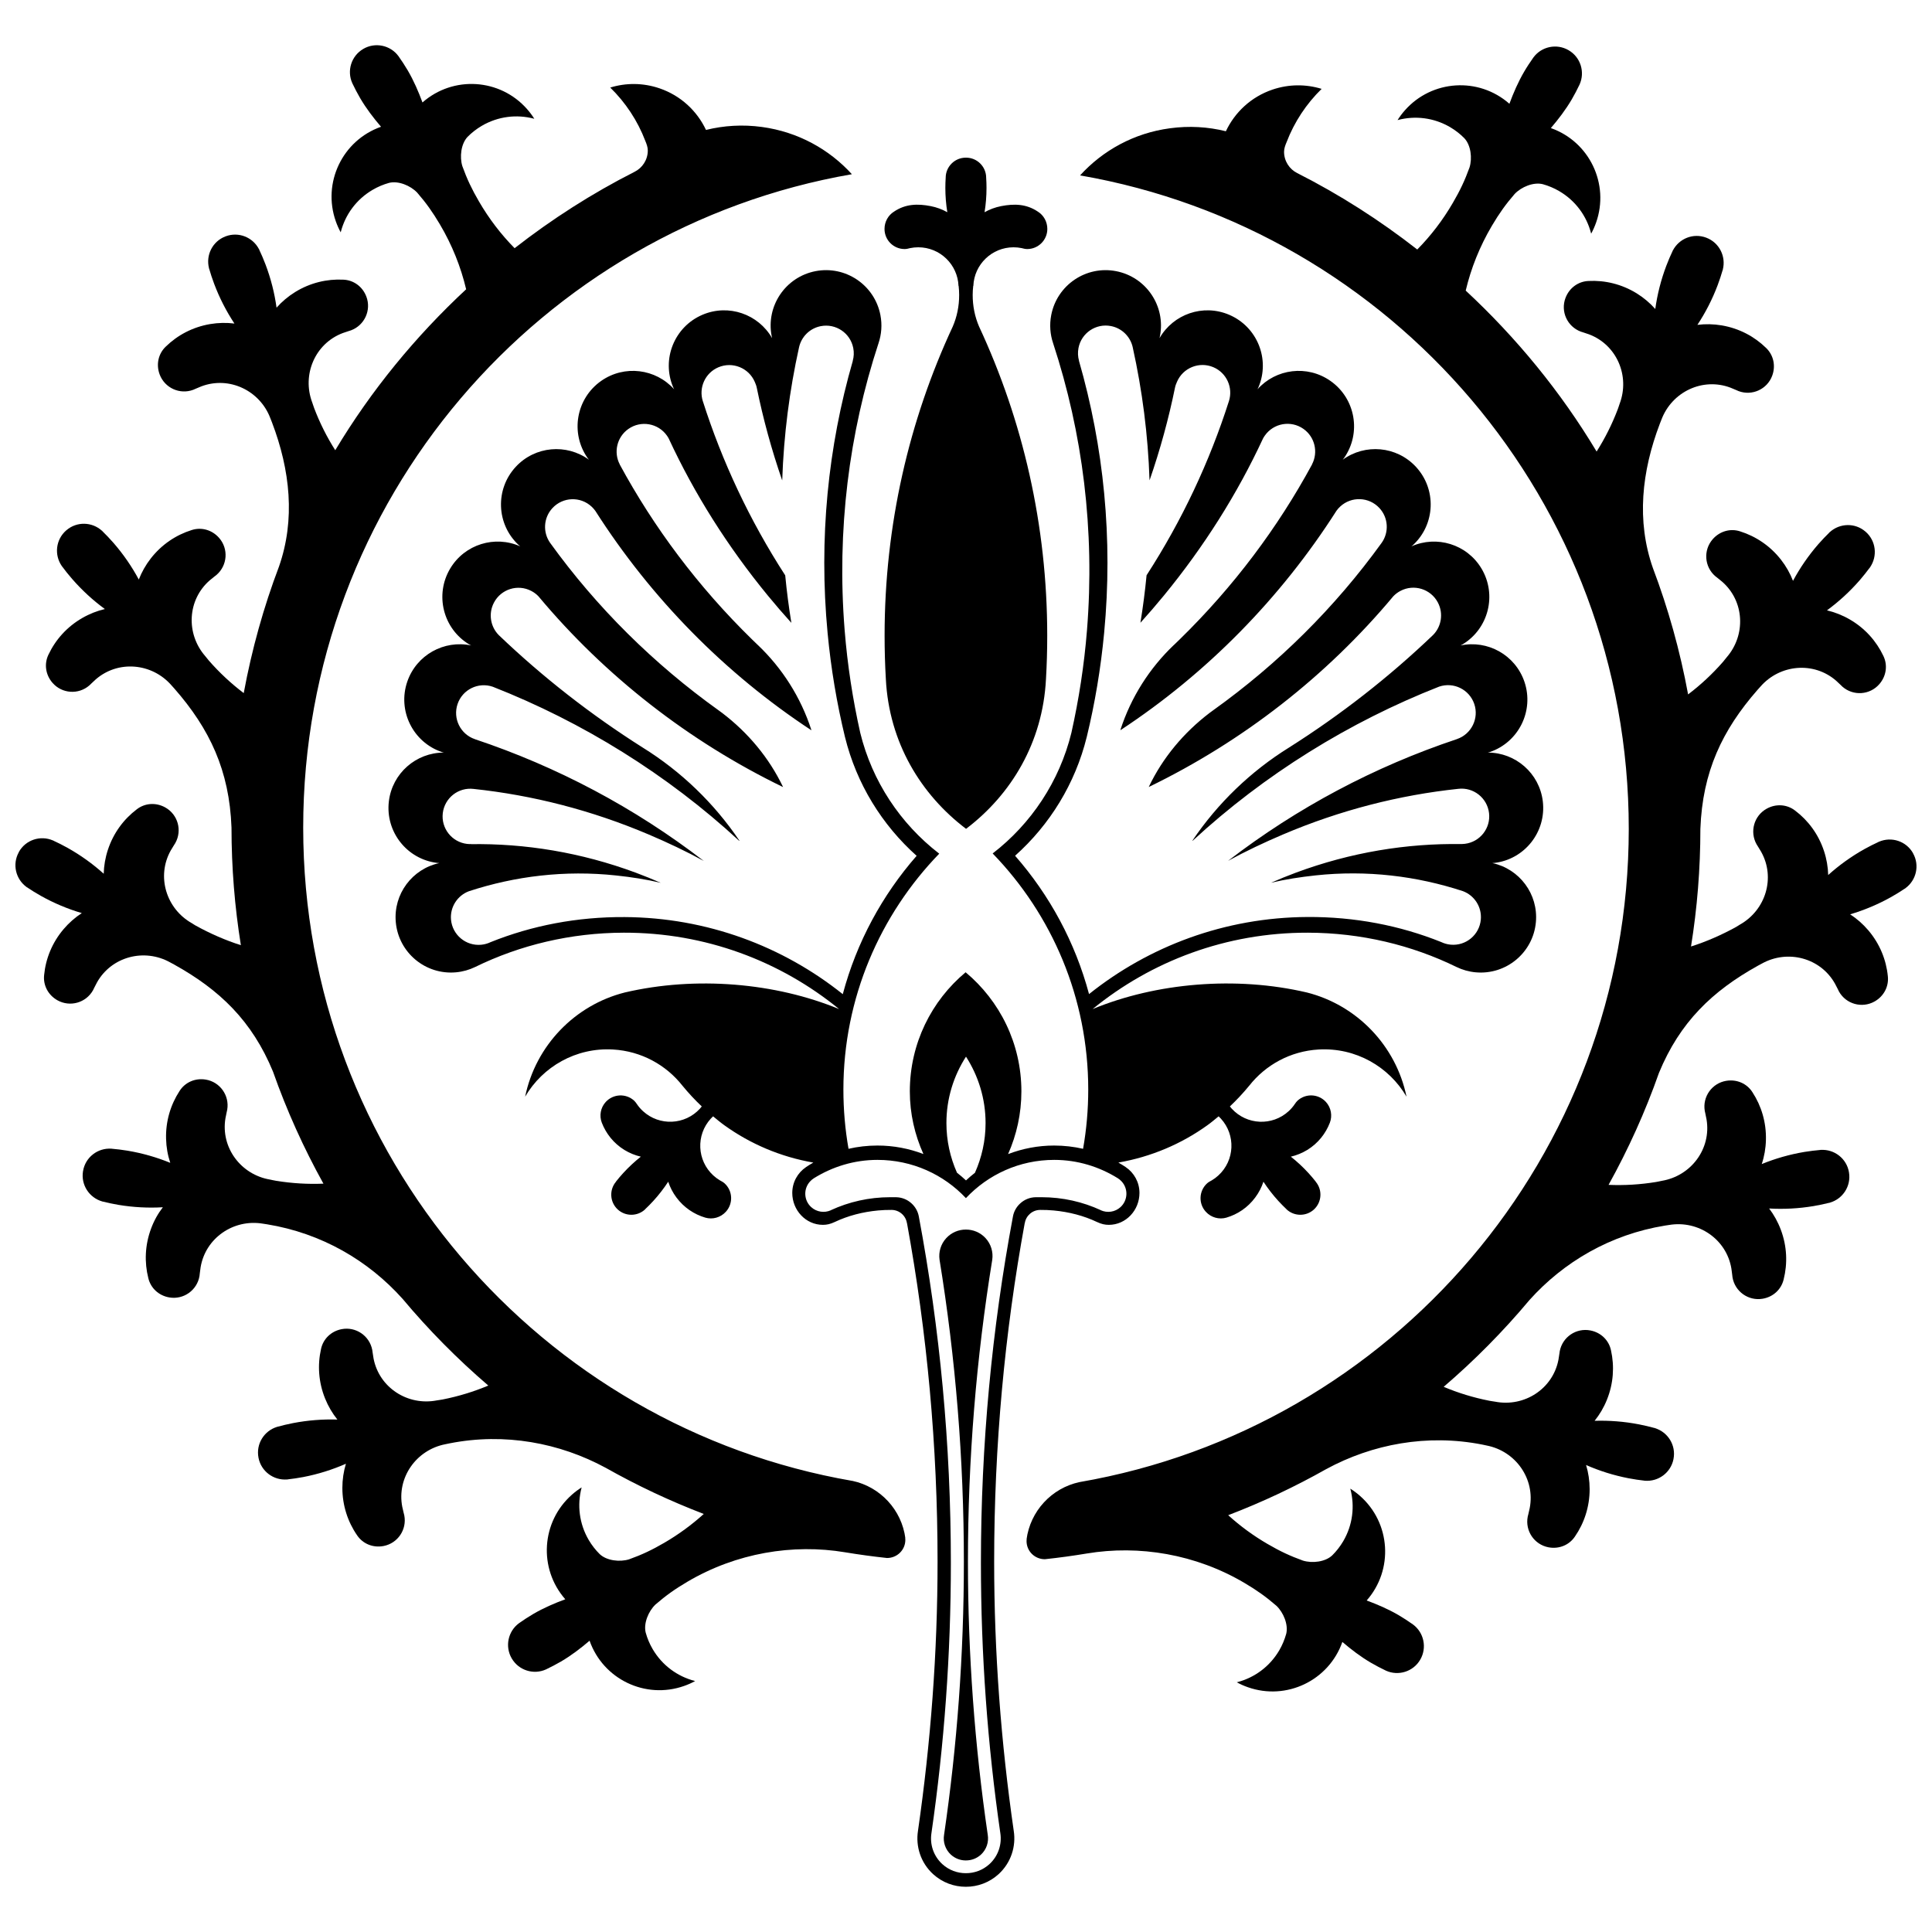
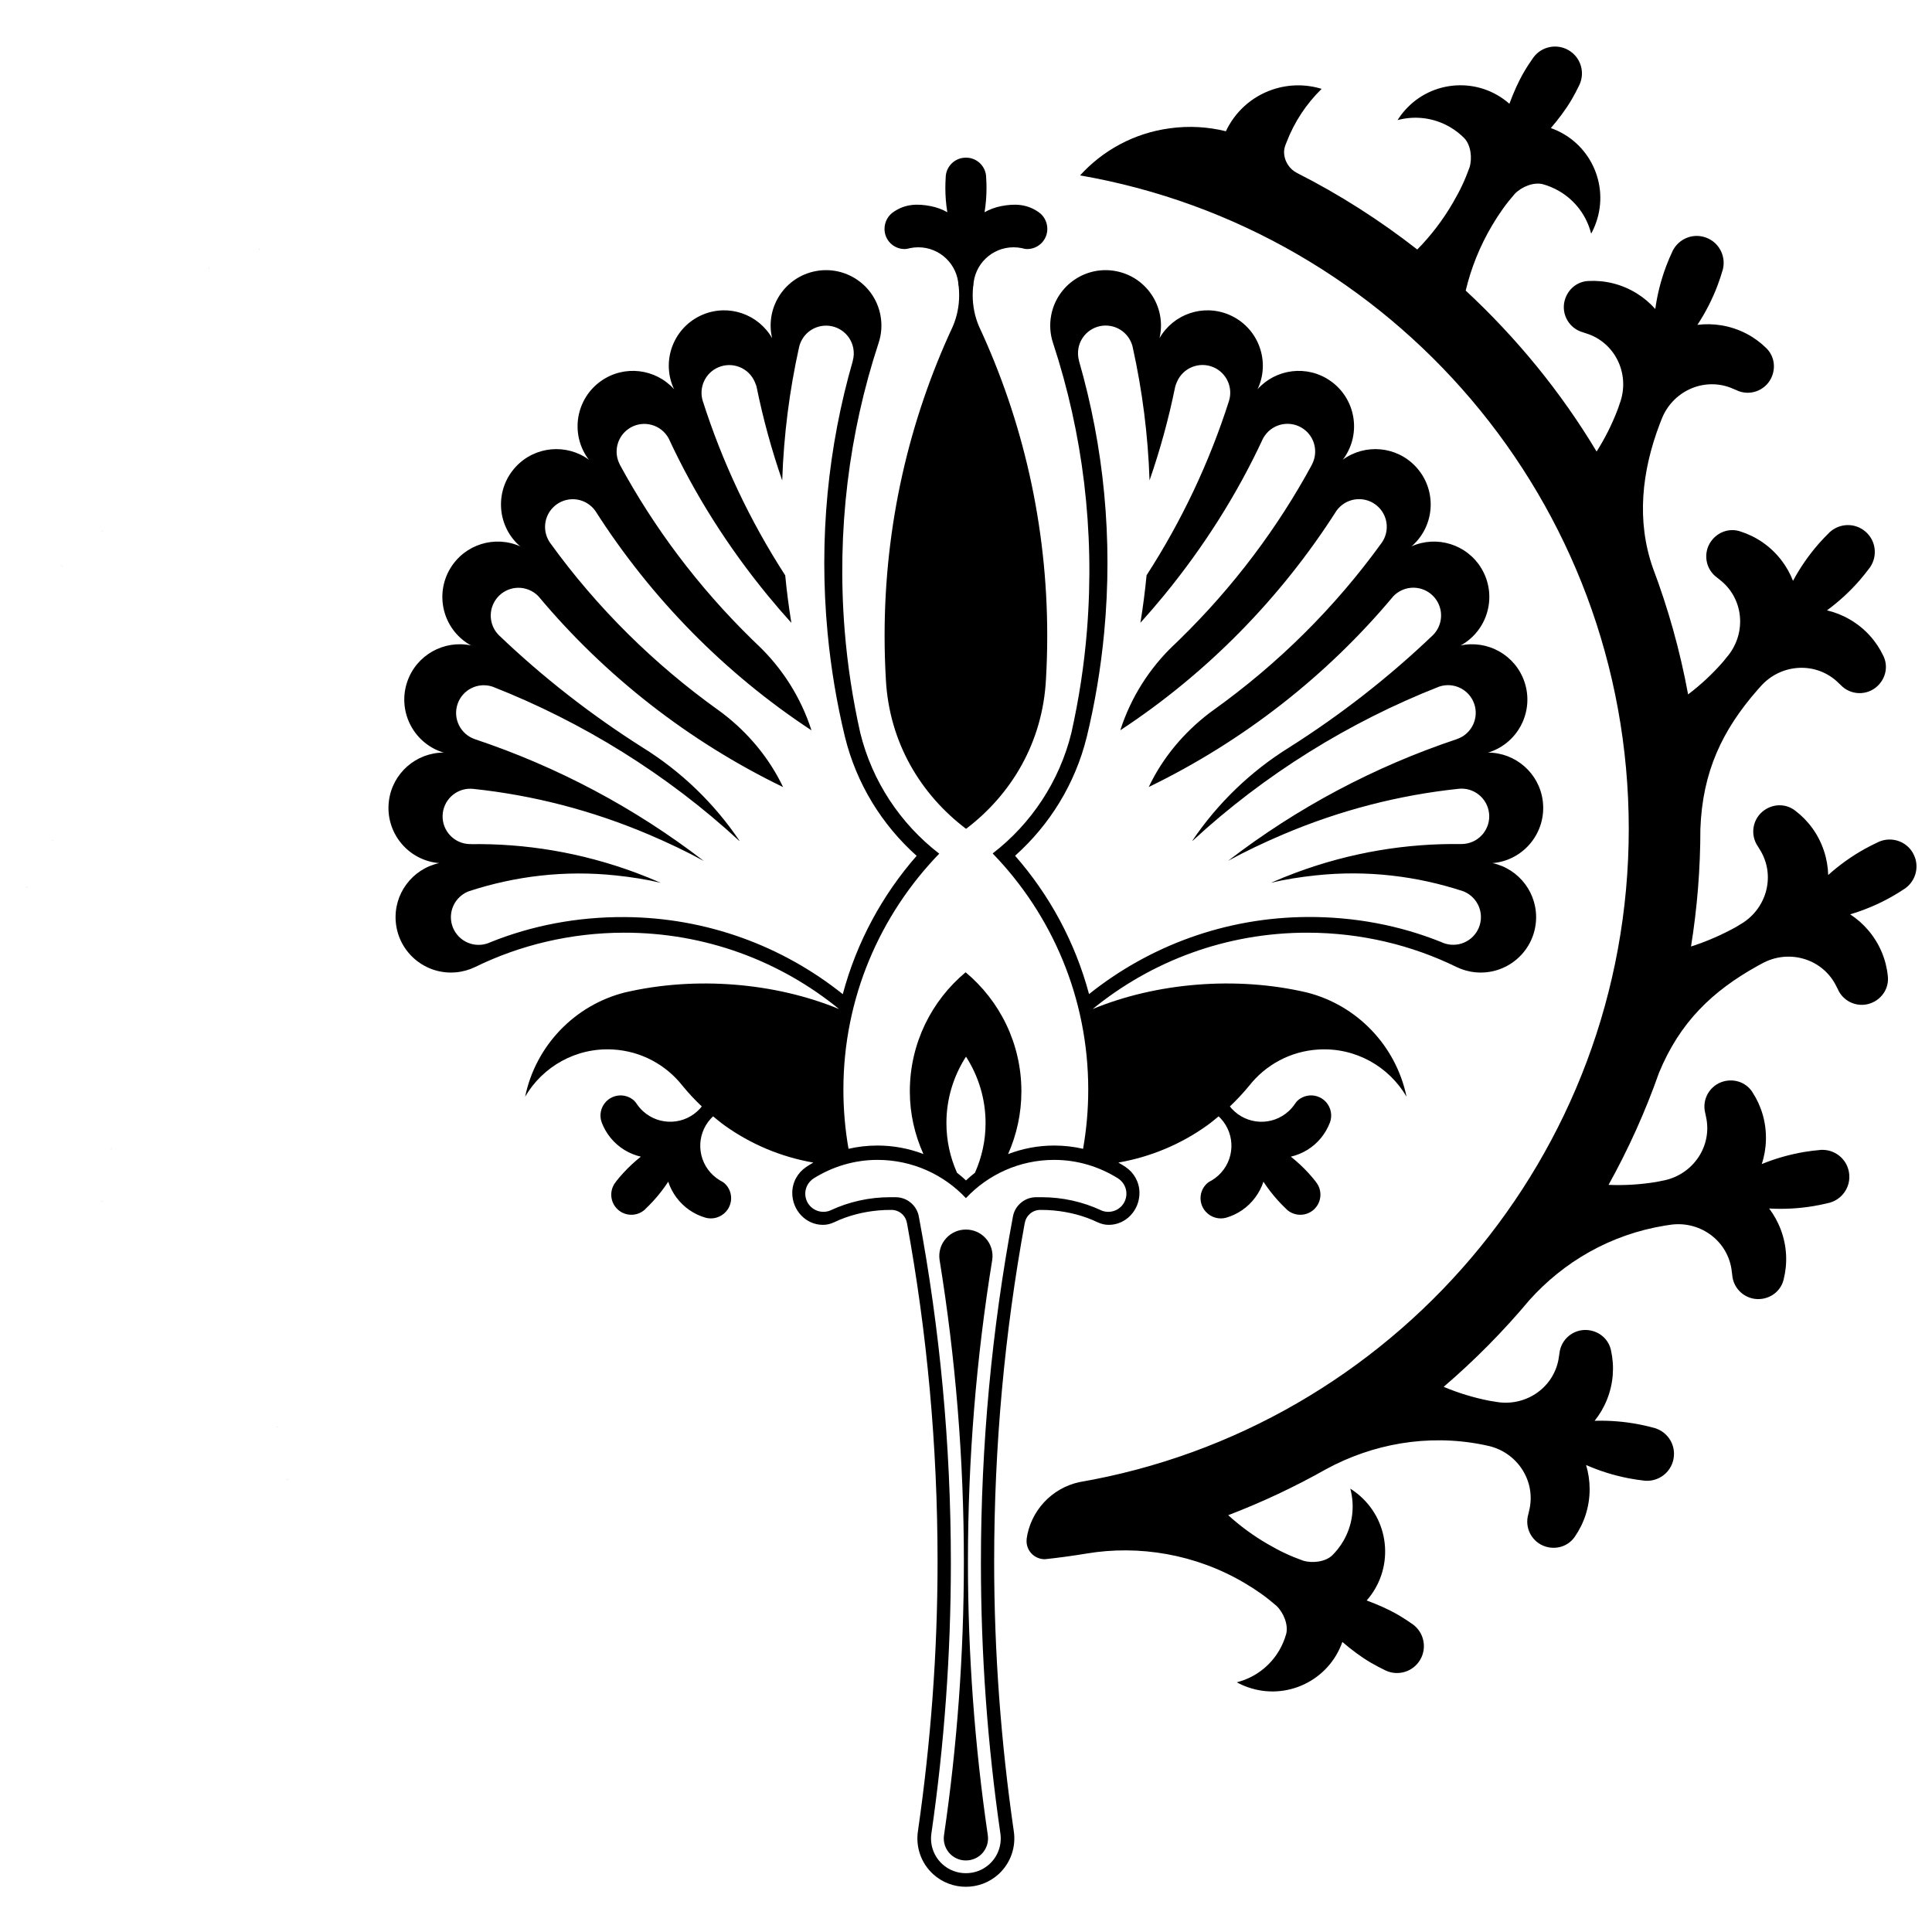
<svg xmlns="http://www.w3.org/2000/svg" width="800px" height="800px" version="1.1" viewBox="144 144 512 512">
  <defs>
    <clipPath id="b">
      <path d="m416 156h235.9v437h-235.9z" />
    </clipPath>
    <clipPath id="a">
      <path d="m148.09 155h235.91v437h-235.91z" />
    </clipPath>
  </defs>
  <path d="m383.73 210c0.492 0 1.02-0.125 1.473-0.25 0.695-0.141 1.414-0.215 2.152-0.215 5.75 0 10.438 4.555 10.66 10.246h0.035c0.086 0.777 0.137 1.562 0.137 2.359 0.012 2.988-0.586 5.84-1.703 8.414-11.586 24.883-18.055 52.629-18.055 81.883 0 3.871 0.109 7.715 0.332 11.527 0.855 16.836 9.301 30.633 21.254 39.684 11.949-9.059 20.32-22.848 21.18-39.684 0.223-3.812 0.332-7.656 0.332-11.527 0-29.258-6.469-57-18.055-81.883-1.113-2.574-1.707-5.43-1.699-8.414 0.004-0.797 0.051-1.582 0.141-2.359h0.035c0.215-5.691 4.906-10.246 10.656-10.246 0.734 0 1.449 0.074 2.144 0.215 0.457 0.125 0.973 0.25 1.473 0.25 2.941 0 5.332-2.387 5.332-5.332 0-1.91-0.977-3.629-2.488-4.57-3.047-2.07-6.277-2.144-9.734-1.477-1.594 0.312-3.078 0.867-4.414 1.621 0.344-2.102 0.52-4.254 0.52-6.453 0-0.902-0.031-1.789-0.09-2.676 0-2.941-2.383-5.332-5.324-5.332h-0.074c-2.941 0-5.332 2.387-5.332 5.332-0.059 0.887-0.09 1.777-0.09 2.676 0 2.203 0.18 4.352 0.523 6.453-1.34-0.754-2.828-1.316-4.418-1.621-3.457-0.672-6.688-0.594-9.734 1.477-1.508 0.941-2.492 2.66-2.492 4.57-0.008 2.945 2.383 5.332 5.324 5.332z" />
  <path d="m419.67 464.64h0.039c1.16-0.012 2.328 0.039 3.5 0.145 4.106 0.383 8 1.395 11.523 3.066 1.168 0.543 2.07 0.746 3.117 0.746 4.559 0 8.121-3.891 8.121-8.453 0-2.848-1.441-5.359-3.637-6.84l-0.004-0.012c-0.637-0.422-1.289-0.82-1.949-1.199 8.688-1.516 16.672-4.934 23.512-9.836 1.062-0.754 2.051-1.594 3.055-2.418 0.203 0.191 0.402 0.398 0.598 0.609 3.977 4.344 3.68 11.09-0.672 15.062-0.539 0.5-1.125 0.934-1.734 1.293-0.395 0.207-0.906 0.484-1.25 0.801-2.176 1.988-2.324 5.356-0.336 7.527 1.414 1.551 3.543 2.106 5.43 1.562 2.969-0.867 5.688-2.672 7.668-5.352 0.973-1.301 1.688-2.711 2.172-4.172 1.164 1.777 2.481 3.488 3.965 5.109 0.699 0.766 1.43 1.5 2.176 2.207l-0.004 0.016c2.012 1.875 5.164 1.918 7.234 0.035 2.121-1.945 2.312-5.211 0.473-7.379l0.016-0.016c-0.613-0.777-1.258-1.535-1.934-2.277-1.461-1.594-3.023-3.043-4.664-4.336 1.5-0.348 2.973-0.941 4.359-1.785 2.852-1.754 4.867-4.324 5.984-7.219 0.695-1.824 0.352-3.961-1.047-5.496-1.988-2.172-5.359-2.324-7.531-0.332-0.273 0.246-0.492 0.578-0.699 0.867-0.465 0.691-1.012 1.34-1.652 1.918-4.348 3.981-11.094 3.68-15.07-0.672 0.168 0.215-0.188-0.203 0 0l-0.5-0.59c1.828-1.727 3.543-3.566 5.141-5.512 4.316-5.473 10.867-9.145 18.375-9.578 9.824-0.57 18.656 4.551 23.301 12.504-2.82-13.609-13.227-24.285-26.398-27.613-18.816-4.41-39.938-2.578-56.793 4.394 15.547-12.699 35.422-20.293 57.066-20.242 14.082 0.035 27.52 3.289 39.367 9.09 1.559 0.754 3.266 1.25 5.09 1.414 8.07 0.734 15.215-5.211 15.949-13.285 0.68-7.481-4.379-14.141-11.547-15.672 0.188-0.016 0.367-0.016 0.555-0.035 8.047-0.961 13.789-8.266 12.828-16.32-0.891-7.457-7.234-12.922-14.559-12.922 0.18-0.051 0.359-0.09 0.535-0.152 7.668-2.621 11.766-10.965 9.145-18.633-2.43-7.109-9.766-11.129-16.93-9.602 0.16-0.09 0.328-0.168 0.492-0.262 6.953-4.16 9.219-13.176 5.059-20.133-3.859-6.445-11.875-8.852-18.566-5.863 0.141-0.121 0.293-0.23 0.43-0.359 5.934-5.516 6.273-14.809 0.75-20.742-5.117-5.5-13.461-6.184-19.383-1.863 0.109-0.152 0.238-0.289 0.344-0.438 4.656-6.637 3.047-15.789-3.594-20.445-6.152-4.316-14.449-3.246-19.34 2.215 0.082-0.172 0.172-0.332 0.246-0.508 3.176-7.457-0.309-16.078-7.769-19.246-6.918-2.938-14.797-0.156-18.438 6.203 0.047-0.18 0.086-0.363 0.117-0.543 1.551-7.957-3.652-15.66-11.613-17.207-7.957-1.543-15.652 3.656-17.199 11.613-0.504 2.59-0.293 5.152 0.5 7.492 7.82 23.797 11.098 49.508 8.973 76.039-0.742 9.285-2.156 18.359-4.133 27.195-3.168 12.902-10.66 24.102-20.863 31.973 15.68 16.188 25.328 38.258 25.328 62.574 0 5.356-0.469 10.602-1.367 15.695-2.457-0.562-5.023-0.863-7.664-0.863-4.301-0.004-8.418 0.812-12.211 2.266 2.258-5.09 3.527-10.711 3.527-16.629 0-12.688-5.754-24.023-14.781-31.555-9.035 7.535-14.785 18.871-14.785 31.555 0 5.934 1.316 11.531 3.598 16.609-3.789-1.438-7.894-2.254-12.188-2.246-2.629 0-5.195 0.297-7.656 0.863-0.898-5.098-1.359-10.344-1.359-15.695 0-24.289 9.73-46.34 25.402-62.523l-0.074-0.051c-10.195-7.871-17.695-19.07-20.863-31.973-1.98-8.836-3.387-17.91-4.133-27.195-2.125-26.531 1.16-52.246 8.973-76.039 0.789-2.332 1.004-4.902 0.5-7.492-1.547-7.957-9.246-13.156-17.207-11.613-7.961 1.547-13.156 9.25-11.609 17.207 0.035 0.18 0.074 0.367 0.117 0.543-3.648-6.359-11.523-9.141-18.438-6.203-7.461 3.168-10.941 11.789-7.769 19.246 0.074 0.176 0.168 0.336 0.246 0.508-4.887-5.461-13.191-6.535-19.34-2.215-6.641 4.656-8.242 13.809-3.586 20.445 0.109 0.152 0.23 0.293 0.344 0.438-5.918-4.316-14.262-3.637-19.375 1.863-5.523 5.934-5.184 15.227 0.75 20.742 0.137 0.125 0.293 0.238 0.43 0.359-6.691-2.988-14.707-0.586-18.566 5.863-4.16 6.957-1.895 15.973 5.059 20.133 0.16 0.098 0.328 0.172 0.492 0.262-7.164-1.527-14.5 2.5-16.934 9.602-2.621 7.668 1.477 16.016 9.145 18.633 0.176 0.059 0.359 0.102 0.535 0.152-7.324 0-13.66 5.465-14.555 12.922-0.961 8.051 4.781 15.355 12.828 16.32 0.188 0.02 0.367 0.02 0.555 0.035-7.164 1.531-12.223 8.191-11.547 15.672 0.734 8.074 7.879 14.02 15.949 13.285 1.824-0.168 3.535-0.66 5.09-1.414 11.855-5.801 25.293-9.055 39.371-9.09 21.637-0.051 41.516 7.543 57.066 20.238v0.004c-16.863-6.973-37.977-8.801-56.801-4.394-13.176 3.332-23.582 14.008-26.398 27.613 4.641-7.957 13.477-13.078 23.301-12.504 7.508 0.434 14.062 4.106 18.379 9.578 1.594 1.945 3.305 3.785 5.133 5.512l-0.492 0.59c0.188-0.203-0.172 0.215 0 0-3.981 4.348-10.727 4.648-15.074 0.672-0.641-0.578-1.188-1.23-1.652-1.918-0.207-0.289-0.422-0.621-0.699-0.867-2.168-1.988-5.543-1.832-7.531 0.332-1.402 1.535-1.742 3.672-1.047 5.496 1.117 2.891 3.133 5.465 5.984 7.219 1.387 0.848 2.856 1.438 4.363 1.785-1.641 1.301-3.203 2.746-4.66 4.336-0.68 0.742-1.324 1.5-1.934 2.277l0.016 0.016c-1.844 2.172-1.652 5.438 0.469 7.379 2.066 1.883 5.219 1.84 7.234-0.035l-0.012-0.016c0.75-0.707 1.477-1.438 2.18-2.207 1.48-1.617 2.801-3.332 3.965-5.109 0.484 1.461 1.199 2.871 2.168 4.172 1.988 2.676 4.711 4.484 7.68 5.352 1.883 0.543 4.012-0.012 5.426-1.562 1.984-2.172 1.84-5.543-0.336-7.527-0.344-0.316-0.855-0.594-1.25-0.801-0.613-0.363-1.188-0.797-1.738-1.293-4.344-3.977-4.641-10.723-0.664-15.062 0.195-0.211 0.398-0.418 0.605-0.609 1.004 0.828 1.996 1.664 3.055 2.418 6.84 4.906 14.82 8.324 23.508 9.84-0.66 0.379-1.309 0.77-1.941 1.195l-0.004 0.012c-2.195 1.48-3.637 3.996-3.637 6.84 0 4.559 3.562 8.453 8.121 8.453 1.055 0 1.949-0.203 3.117-0.746 3.523-1.672 7.418-2.684 11.523-3.066 1.18-0.105 2.348-0.156 3.5-0.145h0.039c2.062 0 3.773 1.512 4.082 3.488l0.02-0.004c5.32 29.09 8.102 59.078 8.102 89.707 0 24.234-1.824 48.047-5.188 71.355-0.648 4.102 0.707 8.453 4 11.473 2.469 2.254 5.578 3.359 8.676 3.356h0.023c3.098 0.004 6.203-1.102 8.676-3.356 3.293-3.023 4.648-7.371 4-11.473-3.367-23.305-5.188-47.125-5.188-71.355 0-30.633 2.781-60.613 8.102-89.707l0.02 0.004c0.316-1.977 2.031-3.488 4.09-3.488zm-6.66-93.859-0.035 0.031c9.215-8.211 15.973-19.129 19.02-31.5h0.004c2.168-8.941 3.715-18.148 4.609-27.574 2.379-25.023-0.109-49.383-6.68-72.152l0.016-0.004c-0.297-1.062-0.352-2.207-0.133-3.367 0.77-3.981 4.625-6.578 8.602-5.805 2.961 0.574 5.152 2.852 5.773 5.617h-0.004c2.539 11.457 4.055 23.234 4.457 35.215l0.023 0.004c2.805-8.09 5.043-16.281 6.727-24.527 0.102-0.516 0.301-1.012 0.516-1.512 1.586-3.738 5.91-5.481 9.648-3.894 3.523 1.496 5.269 5.414 4.125 8.992 0.02-0.066 0.047-0.125 0.066-0.191l-0.082 0.262c0.012-0.02 0.012-0.047 0.016-0.07-5.106 15.973-12.352 31.492-21.824 46.148-0.402 4.18-0.945 8.379-1.629 12.586 2.109-2.332 4.18-4.731 6.203-7.195 10.676-13.008 19.492-27.004 26.262-41.59 0.145-0.277 0.312-0.551 0.5-0.812 2.328-3.316 6.898-4.121 10.219-1.793 3.055 2.141 3.977 6.191 2.289 9.41l0.016 0.012c-9.059 16.711-20.742 32.359-35.047 46.344-0.516 0.5-1.023 0.996-1.543 1.492l-0.012-0.004c-6.469 6.152-11.395 13.879-14.188 22.52l0.039 0.059c22.902-15.062 42.445-34.973 57.219-58.129 0.289-0.398 0.609-0.77 0.984-1.113 2.969-2.754 7.609-2.59 10.375 0.379 2.414 2.594 2.59 6.473 0.605 9.25-12.391 17.164-27.461 32.062-44.598 44.332l-1.004 0.734c-6.82 5.203-12.414 11.848-16.117 19.629 24.914-12.07 47.137-29.391 64.816-50.547 0.535-0.562 1.176-1.047 1.898-1.426 3.586-1.891 8.027-0.504 9.91 3.082 1.535 2.91 0.926 6.414-1.289 8.625-11.672 11.164-24.453 21.129-38.117 29.785-10.191 6.328-18.941 14.762-25.645 24.691l0.059 0.039c19.043-17.59 41.543-31.512 65.312-40.844-0.188 0.066 0 0 0 0 3.836-1.309 8.004 0.734 9.32 4.574 1.309 3.836-0.742 8.004-4.574 9.316l-0.039 0.02c-21.766 7.266-42.301 18.141-60.633 32.258 4.676-2.555 9.547-4.856 14.551-6.988 15.203-6.469 30.84-10.445 46.457-12.098 4.019-0.484 7.672 2.394 8.156 6.414 0.484 4.019-2.394 7.672-6.41 8.156-0.449 0.055-0.891 0.066-1.324 0.039l0.504 0.031c-14.574-0.238-29.441 2.188-43.934 7.566-2.238 0.836-4.438 1.727-6.602 2.676 3.836-0.91 7.785-1.512 11.801-1.945 13.613-1.461 26.816 0.172 39.035 4.172 3.031 1.125 5.059 4.176 4.75 7.547-0.367 4.035-3.941 7.008-7.977 6.641-0.902-0.082-1.75-0.324-2.519-0.695-10.953-4.402-22.957-6.715-35.484-6.641-21.891 0.125-41.977 7.758-57.844 20.434-3.676-13.754-10.473-26.25-19.598-36.664zm-13.012 53.242c3.269 5.09 5.188 11.125 5.188 17.617 0 4.695-1.023 9.133-2.816 13.16-0.82 0.641-1.613 1.32-2.371 2.023-0.766-0.715-1.562-1.395-2.387-2.039-1.789-4.019-2.801-8.465-2.801-13.145-0.008-6.492 1.918-12.531 5.188-17.617zm-90.496-36.988c-12.531-0.074-24.535 2.242-35.484 6.641-0.77 0.371-1.617 0.613-2.519 0.695-4.035 0.367-7.602-2.606-7.977-6.641-0.301-3.371 1.723-6.422 4.75-7.547 12.211-4 25.426-5.633 39.035-4.172 4.016 0.43 7.969 1.031 11.801 1.945-2.16-0.945-4.363-1.844-6.602-2.676-14.488-5.379-29.352-7.805-43.934-7.566l0.504-0.031c-0.43 0.023-0.871 0.016-1.32-0.039-4.019-0.484-6.891-4.133-6.414-8.156 0.488-4.027 4.137-6.898 8.16-6.414 15.617 1.656 31.25 5.633 46.457 12.098 5.008 2.133 9.875 4.434 14.551 6.988-18.332-14.117-38.867-24.988-60.633-32.258l-0.039-0.02c-3.836-1.309-5.879-5.481-4.574-9.316 1.309-3.836 5.481-5.883 9.316-4.574 0 0 0.191 0.066 0 0 23.77 9.332 46.273 23.254 65.32 40.844l0.059-0.039c-6.699-9.93-15.453-18.363-25.645-24.691-13.668-8.656-26.449-18.617-38.125-29.785-2.211-2.211-2.82-5.715-1.285-8.625 1.883-3.586 6.324-4.973 9.906-3.082 0.727 0.383 1.367 0.863 1.895 1.426 17.68 21.156 39.902 38.477 64.82 50.547-3.707-7.777-9.297-14.426-16.117-19.629l-1.004-0.734c-17.129-12.27-32.215-27.172-44.598-44.332-1.984-2.777-1.809-6.656 0.605-9.25 2.762-2.969 7.406-3.141 10.367-0.379 0.371 0.344 0.699 0.719 0.984 1.113 14.777 23.156 34.32 43.066 57.219 58.129l0.035-0.059c-2.793-8.641-7.719-16.367-14.188-22.52l-0.004 0.004c-0.52-0.492-1.031-0.992-1.543-1.492-14.305-13.984-25.988-29.633-35.047-46.344l0.012-0.012c-1.688-3.219-0.766-7.266 2.289-9.41 3.32-2.328 7.894-1.523 10.223 1.793 0.188 0.262 0.348 0.535 0.492 0.812 6.769 14.59 15.586 28.586 26.262 41.59 2.019 2.457 4.09 4.856 6.207 7.195-0.684-4.203-1.23-8.398-1.629-12.586-9.473-14.652-16.727-30.172-21.828-46.148 0.012 0.02 0.012 0.047 0.016 0.07l-0.082-0.262c0.02 0.066 0.047 0.125 0.059 0.191-1.137-3.578 0.605-7.496 4.125-8.992 3.742-1.586 8.062 0.156 9.652 3.894 0.211 0.5 0.418 0.996 0.516 1.512 1.684 8.242 3.918 16.434 6.723 24.527l0.023-0.004c0.406-11.98 1.918-23.758 4.457-35.215 0.609-2.766 2.805-5.043 5.769-5.617 3.981-0.77 7.828 1.828 8.602 5.805 0.227 1.16 0.168 2.309-0.133 3.367l0.02 0.004c-6.574 22.766-9.059 47.125-6.688 72.152 0.891 9.426 2.445 18.633 4.609 27.574h0.004c3.047 12.375 9.805 23.285 19.02 31.5l-0.016-0.055c-9.125 10.414-15.922 22.91-19.594 36.684-15.867-12.676-35.957-20.305-57.844-20.43zm104.88 75.871c-1.059 0.961-1.723 2.207-1.949 3.512-5.566 29.734-8.48 60.406-8.48 91.766 0 24.32 1.758 48.23 5.144 71.617 0.453 2.934-0.523 6.035-2.875 8.203-1.77 1.613-4.004 2.414-6.227 2.41h-0.047c-2.223 0.004-4.453-0.789-6.231-2.41-2.359-2.168-3.332-5.269-2.875-8.203 3.387-23.387 5.148-47.297 5.148-71.617 0-31.355-2.91-62.027-8.484-91.766-0.227-1.305-0.891-2.551-1.945-3.512-1.16-1.066-2.621-1.602-4.082-1.629-0.473-0.02-1.098-0.004-1.578-0.004-5.606 0-10.934 1.23-15.719 3.441v0.02c-1.691 0.754-3.754 0.492-5.211-0.84-1.961-1.793-2.098-4.836-0.301-6.793 0.312-0.344 0.66-0.629 1.031-0.863 4.906-3.043 10.645-4.856 16.836-4.856 9.234 0 17.59 3.894 23.441 10.137 5.856-6.238 14.172-10.137 23.398-10.137 6.191 0 11.934 1.812 16.844 4.856 0.371 0.23 0.727 0.52 1.031 0.863 1.789 1.953 1.656 4.992-0.301 6.793-1.461 1.336-3.516 1.598-5.215 0.84l0.004-0.02c-4.781-2.207-10.105-3.441-15.715-3.441-0.48 0-1.109-0.016-1.578 0.004-1.445 0.027-2.902 0.562-4.066 1.629z" />
  <path d="m400 469.85h-0.047c-1.906-0.004-3.809 0.762-5.195 2.277-1.473 1.602-2.051 3.707-1.77 5.707 4.238 26.062 6.449 52.805 6.449 80.066 0 24.574-1.793 48.734-5.25 72.348-0.312 1.879 0.309 3.875 1.812 5.262 1.129 1.023 2.543 1.531 3.953 1.527l0.047-0.004c1.41 0.004 2.828-0.504 3.953-1.527 1.508-1.387 2.121-3.379 1.812-5.262-3.457-23.617-5.25-47.77-5.25-72.348 0-27.258 2.211-54.004 6.445-80.066 0.281-1.996-0.301-4.102-1.77-5.707-1.391-1.508-3.289-2.277-5.191-2.273z" />
  <path d="m628.63 285.25c0.09-0.09 0.191-0.156 0.289-0.238 0.07-0.07 0.133-0.145 0.203-0.211z" />
  <path d="m639.79 294.07c-0.066 0.09-0.137 0.172-0.203 0.262-0.066 0.098-0.105 0.203-0.18 0.293z" />
  <path d="m641.67 367.16c0.09-0.047 0.18-0.059 0.273-0.102 0.109-0.051 0.227-0.109 0.344-0.16z" />
  <g clip-path="url(#b)">
    <path d="m651 370.15-0.02-0.035c-1.797-3.219-5.727-4.481-9.039-3.043-1.293 0.594-2.586 1.246-3.856 1.949-3.516 1.969-6.723 4.289-9.594 6.871-0.055-2.109-0.414-4.254-1.113-6.363-1.461-4.434-4.188-8.098-7.652-10.711-2.125-1.656-5.059-1.895-7.559-0.492-3.34 1.863-4.523 6.086-2.656 9.426 0.121 0.211 0.25 0.418 0.387 0.621 0 0 0.605 0.969 0.828 1.367 3.844 6.863 1.211 15.457-5.652 19.301-0.449 0.262-0.484 0.332-0.941 0.586-3.762 2.09-8.047 3.969-11.996 5.203 1.633-10.152 2.481-20.559 2.481-31.172 0.559-15.129 5.789-26.148 15.141-36.832 0.25-0.289 0.508-0.57 0.762-0.848 5.152-5.941 14.137-6.746 20.066-1.586 0.344 0.301 1.164 1.09 1.164 1.09 0.168 0.176 0.336 0.344 0.523 0.508 2.887 2.508 7.262 2.207 9.77-0.684 1.879-2.168 2.246-5.074 1.059-7.5-1.859-3.918-4.887-7.336-8.934-9.668-1.926-1.113-3.945-1.898-6-2.387 3.117-2.289 6.035-4.949 8.688-7.996 0.957-1.109 1.863-2.254 2.719-3.41 2.039-2.949 1.598-7.023-1.168-9.43l-0.031-0.023c-2.762-2.402-6.832-2.277-9.473 0.137-1.043 1.02-2.055 2.074-3.031 3.188-2.641 3.043-4.875 6.301-6.707 9.715-0.762-1.969-1.824-3.863-3.195-5.617-2.875-3.672-6.68-6.195-10.82-7.496-2.562-0.84-5.394-0.07-7.281 2.098-2.508 2.887-2.203 7.262 0.691 9.773 0.188 0.16 0.379 0.312 0.574 0.449 0 0 0.898 0.707 1.234 1.004 5.941 5.16 6.367 14.137 1.203 20.07-0.328 0.398-0.641 0.816-0.977 1.211-2.836 3.238-5.93 6.106-9.23 8.605-2.133-11.578-5.281-22.801-9.34-33.523-4.359-12.465-2.988-25.527 1.863-38.25 0.137-0.359 0.277-0.711 0.418-1.059 2.777-7.359 10.914-11.234 18.273-8.465 0.422 0.16 1.473 0.613 1.473 0.613 0.215 0.105 0.438 0.207 0.664 0.293 3.586 1.352 7.582-0.457 8.926-4.035 1.008-2.68 0.336-5.535-1.617-7.402-3.102-3.031-7.129-5.18-11.73-5.965-2.195-0.371-4.363-0.406-6.465-0.145 2.133-3.231 3.945-6.742 5.367-10.516 0.52-1.371 0.961-2.754 1.367-4.141 0.887-3.477-0.941-7.144-4.375-8.438l-0.039-0.016c-3.422-1.289-7.188 0.238-8.828 3.406-0.629 1.32-1.215 2.672-1.738 4.062-1.426 3.773-2.387 7.602-2.918 11.438-1.395-1.578-3.055-2.988-4.941-4.156-3.977-2.445-8.418-3.492-12.75-3.266-2.695 0.105-5.09 1.809-6.102 4.492-1.355 3.578 0.457 7.57 4.039 8.922 0.23 0.086 0.465 0.16 0.695 0.223 0 0 1.09 0.348 1.508 0.508 7.359 2.777 10.887 11.047 8.105 18.402-0.172 0.488-0.316 0.988-0.504 1.473-1.516 3.984-3.402 7.719-5.598 11.18-9.488-15.836-21.242-30.156-34.688-42.652 1.402-5.906 3.703-11.707 6.957-17.207 1.934-3.266 3.629-5.648 6.027-8.418 1.77-1.855 4.973-3.195 7.445-2.574 1.5 0.418 2.973 1.027 4.379 1.855 4.332 2.543 7.231 6.602 8.398 11.109l0.039 0.145c0.508-0.926 0.945-1.91 1.309-2.941 3.602-10.223-1.762-21.434-11.992-25.039 1.996-2.332 3.91-4.836 5.523-7.57 0.762-1.301 1.445-2.629 2.086-3.969 1.484-3.281 0.293-7.227-2.887-9.082l0.016 0.004-0.039-0.02 0.02 0.012c-3.18-1.863-7.211-0.988-9.34 1.91-0.855 1.215-1.684 2.453-2.445 3.758-1.605 2.742-2.852 5.637-3.918 8.516-8.137-7.168-20.539-6.383-27.711 1.75-0.727 0.82-1.367 1.684-1.93 2.578l0.141-0.039c4.516-1.176 9.465-0.629 13.801 1.914 1.406 0.828 2.656 1.809 3.75 2.918 1.75 1.855 2.141 5.305 1.379 7.758-1.25 3.449-2.492 6.086-4.41 9.367-2.676 4.609-5.856 8.746-9.438 12.375-9.883-7.715-20.512-14.531-31.789-20.242-2.082-1.031-3.512-3.18-3.512-5.664 0-0.867 0.336-1.758 0.66-2.516 2.055-5.387 5.254-10.195 9.297-14.148-4.109-1.266-8.652-1.293-13.035 0.195-5.664 1.926-9.977 6.016-12.34 11.035-4.719-1.176-9.738-1.484-14.848-0.785-9.516 1.273-17.785 5.883-23.793 12.484 82.629 14.324 145.41 86.438 145.41 173.17 0 86.762-62.887 158.84-145.57 173.12-7.367 1.578-13.059 7.684-14.035 15.254l0.051-0.246c-0.023 0.207-0.039 0.414-0.039 0.625 0 2.68 2.176 4.805 4.852 4.805 3.738-0.398 7.453-0.906 11.117-1.516 13.82-2.301 28.832 0.141 41.836 7.836 3.266 1.934 5.648 3.629 8.422 6.027 1.848 1.762 3.195 4.969 2.586 7.445l-0.004-0.004c-0.418 1.5-1.031 2.973-1.848 4.379-2.543 4.332-6.602 7.234-11.098 8.41l-0.152 0.031c0.926 0.516 1.91 0.953 2.949 1.316 10.223 3.602 21.434-1.77 25.035-12 2.336 1.996 4.836 3.91 7.578 5.516 1.305 0.762 2.629 1.445 3.969 2.09 3.273 1.484 7.227 0.289 9.082-2.898l-0.012 0.02 0.023-0.039-0.012 0.02c1.863-3.18 0.977-7.215-1.914-9.34-1.215-0.855-2.457-1.676-3.758-2.445-2.742-1.602-5.637-2.852-8.516-3.91 7.164-8.141 6.379-20.547-1.762-27.715-0.82-0.727-1.684-1.367-2.578-1.926l0.039 0.141c1.168 4.504 0.629 9.457-1.91 13.793-0.832 1.402-1.809 2.656-2.918 3.75-1.848 1.754-5.309 2.141-7.754 1.387-3.457-1.246-6.09-2.492-9.371-4.402-3.809-2.211-7.297-4.781-10.438-7.633 9.004-3.445 17.684-7.535 25.988-12.223 12.188-6.606 26.723-9.375 41.379-6.484 0.371 0.082 0.742 0.152 1.117 0.238 7.723 1.496 12.914 8.867 11.418 16.586-0.09 0.449-0.352 1.559-0.352 1.559-0.07 0.23-0.133 0.469-0.176 0.707-0.73 3.762 1.727 7.394 5.481 8.121 2.816 0.539 5.516-0.594 7.023-2.84 2.465-3.566 3.906-7.898 3.906-12.566-0.004-2.223-0.332-4.375-0.945-6.398 3.543 1.562 7.309 2.75 11.27 3.516 1.441 0.277 2.883 0.488 4.312 0.648 3.578 0.293 6.879-2.133 7.582-5.734l0.004-0.039c0.707-3.629-1.484-7.129-4.949-8.168-1.371-0.379-2.766-0.719-4.191-0.992-3.953-0.766-7.894-1.062-11.766-0.945 1.324-1.641 2.43-3.512 3.258-5.57 1.75-4.332 2.023-8.887 1.078-13.121-0.555-2.637-2.641-4.711-5.457-5.254-3.754-0.734-7.391 1.727-8.117 5.488-0.047 0.242-0.082 0.484-0.105 0.727 0 0-0.16 1.129-0.246 1.57-1.496 7.723-9.059 12.59-16.777 11.09-0.516-0.09-1.023-0.141-1.543-0.246-4.231-0.832-8.273-2.074-12.09-3.688 8.191-7.023 15.793-14.711 22.723-22.988 9.074-10.121 21.453-17.383 35.906-19.738 0.379-0.059 0.75-0.117 1.129-0.172 7.766-1.293 15.199 3.797 16.488 11.559 0.074 0.449 0.207 1.578 0.207 1.578 0.02 0.242 0.047 0.484 0.086 0.727 0.629 3.773 4.203 6.324 7.969 5.691 2.832-0.473 4.961-2.484 5.586-5.113 1.062-4.207 0.902-8.766-0.734-13.141-0.777-2.082-1.832-3.981-3.109-5.664 3.863 0.223 7.809 0.023 11.785-0.641 1.449-0.242 2.875-0.551 4.277-0.902 3.457-0.973 5.699-4.398 5.098-8.016l-0.004-0.039c-0.605-3.641-3.879-6.156-7.481-5.926-1.414 0.121-2.848 0.297-4.281 0.527-3.977 0.664-7.773 1.762-11.355 3.223 0.672-2 1.055-4.141 1.109-6.363 0.125-4.672-1.199-9.039-3.57-12.672-1.441-2.281-4.117-3.492-6.949-3.023-3.769 0.625-6.324 4.195-5.688 7.969 0.039 0.242 0.098 0.484 0.156 0.715 0 0 0.242 1.113 0.316 1.562 1.293 7.758-4.098 14.957-11.848 16.254-0.516 0.098-1.012 0.227-1.531 0.309-4.246 0.695-8.457 0.938-12.59 0.762 5.238-9.438 9.73-19.352 13.355-29.668 5.562-13.504 14.199-21.73 26.223-28.41 0.332-0.188 0.664-0.367 1.004-0.539 6.863-3.848 15.582-1.566 19.422 5.297 0.223 0.398 0.734 1.414 0.734 1.414 0.098 0.223 0.203 0.438 0.316 0.656 1.867 3.34 6.09 4.527 9.426 2.66 2.5-1.402 3.828-4.019 3.531-6.707-0.422-4.316-2.121-8.555-5.141-12.121-1.438-1.699-3.074-3.125-4.848-4.277 3.707-1.098 7.356-2.621 10.879-4.59 1.293-0.727 2.543-1.508 3.758-2.324 2.883-2.098 3.828-6.051 2.043-9.234z" />
  </g>
  <path d="m649.19 379.24c-0.074 0.051-0.156 0.098-0.23 0.145-0.105 0.074-0.203 0.172-0.316 0.246z" />
  <path d="m587.14 210.7c0.055-0.121 0.133-0.223 0.191-0.336 0.039-0.086 0.07-0.176 0.105-0.258z" />
  <path d="m629.21 462.63c-0.105 0.031-0.211 0.051-0.316 0.074-0.109 0.035-0.215 0.086-0.328 0.109z" />
  <path d="m582.28 522.36c0.09 0.023 0.172 0.07 0.262 0.098 0.125 0.035 0.258 0.066 0.379 0.102z" />
  <path d="m600.67 215.09c-0.031 0.105-0.066 0.211-0.098 0.316-0.031 0.109-0.035 0.223-0.07 0.332z" />
  <path d="m580.23 536.43c-0.105-0.012-0.215-0.031-0.324-0.039-0.109-0.012-0.227 0.004-0.344-0.016z" />
  <path d="m626.22 448.72c0.102-0.012 0.191 0.004 0.289 0 0.125-0.012 0.258-0.031 0.383-0.039z" />
  <path d="m171.43 462.5c-0.117-0.023-0.219-0.074-0.332-0.109-0.105-0.023-0.211-0.047-0.316-0.07z" />
  <path d="m173.1 448.37c0.125 0.012 0.258 0.031 0.383 0.039 0.098 0.004 0.191-0.004 0.289 0.004z" />
  <path d="m151.36 379.32c-0.109-0.074-0.207-0.172-0.312-0.246-0.074-0.051-0.16-0.098-0.23-0.141z" />
  <path d="m217.07 522.25c0.125-0.035 0.258-0.066 0.383-0.105 0.09-0.023 0.172-0.07 0.262-0.098z" />
  <path d="m220.44 536.07c-0.117 0.016-0.23 0-0.344 0.012-0.105 0.016-0.215 0.031-0.328 0.047z" />
  <path d="m170.88 284.48c0.07 0.066 0.133 0.145 0.207 0.211 0.09 0.086 0.195 0.152 0.289 0.238z" />
  <g clip-path="url(#a)">
-     <path d="m369.92 536.46c-82.676-14.289-145.57-86.363-145.57-173.12 0-86.727 62.781-158.85 145.41-173.17-6.004-6.606-14.277-11.215-23.816-12.52-5.113-0.699-10.125-0.387-14.848 0.785-2.363-5.019-6.676-9.109-12.34-11.035-4.387-1.492-8.922-1.465-13.035-0.195 4.039 3.949 7.246 8.762 9.297 14.148 0.316 0.75 0.656 1.648 0.656 2.516 0 2.481-1.43 4.625-3.508 5.664-11.273 5.715-21.906 12.531-31.789 20.242-3.578-3.629-6.762-7.766-9.441-12.375-1.91-3.281-3.16-5.914-4.41-9.367-0.754-2.449-0.363-5.906 1.379-7.758 1.094-1.109 2.348-2.09 3.754-2.918 4.336-2.543 9.289-3.094 13.801-1.914l0.141 0.039c-0.559-0.898-1.203-1.758-1.93-2.578-7.164-8.133-19.566-8.922-27.711-1.75-1.062-2.883-2.312-5.773-3.918-8.516-0.766-1.301-1.586-2.543-2.445-3.758-2.137-2.902-6.168-3.777-9.34-1.91l0.02-0.012-0.039 0.02 0.02-0.004c-3.18 1.863-4.379 5.805-2.891 9.082 0.641 1.34 1.324 2.664 2.086 3.969 1.605 2.734 3.527 5.238 5.523 7.57-10.227 3.606-15.594 14.816-11.992 25.039 0.363 1.031 0.801 2.016 1.309 2.941l0.035-0.145c1.176-4.508 4.066-8.566 8.402-11.109 1.406-0.828 2.875-1.438 4.375-1.855 2.469-0.621 5.68 0.727 7.445 2.574 2.402 2.769 4.09 5.152 6.027 8.418 3.254 5.496 5.559 11.301 6.957 17.207-13.445 12.496-25.195 26.816-34.688 42.652-2.203-3.461-4.086-7.195-5.598-11.18-0.188-0.488-0.328-0.988-0.504-1.473-2.777-7.356 0.746-15.633 8.105-18.402 0.418-0.16 1.508-0.508 1.508-0.508 0.23-0.059 0.465-0.137 0.695-0.223 3.578-1.352 5.391-5.352 4.039-8.922-1.012-2.684-3.402-4.387-6.102-4.492-4.332-0.223-8.777 0.82-12.75 3.266-1.891 1.168-3.551 2.574-4.949 4.156-0.527-3.836-1.492-7.664-2.918-11.438-0.523-1.391-1.113-2.742-1.738-4.062-1.637-3.168-5.41-4.695-8.828-3.406l-0.039 0.016c-3.438 1.293-5.266 4.961-4.375 8.438 0.398 1.387 0.848 2.769 1.367 4.141 1.422 3.773 3.234 7.285 5.367 10.516-2.102-0.262-4.266-0.223-6.457 0.145-4.606 0.785-8.629 2.938-11.734 5.965-1.961 1.863-2.625 4.719-1.617 7.402 1.352 3.578 5.344 5.387 8.926 4.035 0.227-0.09 0.449-0.188 0.664-0.293 0 0 1.047-0.453 1.473-0.613 7.356-2.769 15.496 1.098 18.27 8.465 0.141 0.352 0.281 0.707 0.418 1.059 4.852 12.723 6.223 25.785 1.863 38.25-4.062 10.723-7.203 21.945-9.34 33.523-3.301-2.5-6.398-5.367-9.23-8.605-0.344-0.395-0.648-0.812-0.984-1.211-5.16-5.934-4.731-14.914 1.211-20.07 0.336-0.297 1.234-1.004 1.234-1.004 0.195-0.141 0.387-0.293 0.574-0.449 2.887-2.516 3.199-6.887 0.684-9.773-1.879-2.16-4.715-2.934-7.281-2.098-4.141 1.293-7.945 3.82-10.82 7.496-1.367 1.754-2.43 3.648-3.195 5.617-1.828-3.41-4.066-6.672-6.711-9.715-0.973-1.117-1.988-2.176-3.027-3.188-2.637-2.414-6.711-2.539-9.473-0.137l-0.031 0.023c-2.769 2.41-3.215 6.481-1.168 9.43 0.855 1.16 1.762 2.309 2.727 3.41 2.644 3.043 5.562 5.707 8.688 7.996-2.055 0.484-4.082 1.273-6.004 2.387-4.047 2.332-7.074 5.75-8.926 9.668-1.188 2.422-0.828 5.336 1.055 7.5 2.508 2.887 6.883 3.195 9.773 0.68 0.188-0.16 0.359-0.328 0.523-0.504 0 0 0.828-0.785 1.168-1.09 5.934-5.16 14.906-4.352 20.07 1.586 0.258 0.277 0.508 0.559 0.762 0.848 9.352 10.68 14.582 21.703 15.141 36.832 0 10.609 0.848 21.02 2.484 31.172-3.953-1.238-8.238-3.113-11.996-5.203-0.457-0.25-0.492-0.316-0.941-0.586-6.863-3.84-9.492-12.438-5.652-19.301 0.223-0.395 0.828-1.359 0.828-1.359 0.137-0.203 0.266-0.402 0.387-0.621 1.867-3.34 0.68-7.562-2.656-9.426-2.504-1.402-5.43-1.164-7.559 0.492-3.461 2.621-6.188 6.277-7.648 10.711-0.695 2.106-1.059 4.254-1.113 6.363-2.871-2.59-6.082-4.902-9.594-6.871-1.27-0.711-2.555-1.355-3.856-1.949-3.309-1.438-7.234-0.176-9.035 3.043l-0.008 0.059c-1.785 3.184-0.84 7.141 2.047 9.234 1.211 0.816 2.465 1.598 3.758 2.324 3.516 1.973 7.164 3.488 10.879 4.59-1.773 1.152-3.41 2.578-4.848 4.277-3.019 3.566-4.715 7.801-5.133 12.117-0.301 2.691 1.027 5.305 3.527 6.711 3.34 1.867 7.559 0.676 9.43-2.664 0.117-0.211 0.223-0.43 0.316-0.648 0 0 0.516-1.023 0.734-1.422 3.84-6.856 12.559-9.141 19.426-5.289 0.332 0.176 0.664 0.359 1.004 0.539 12.027 6.68 20.66 14.902 26.223 28.41 3.633 10.316 8.121 20.234 13.355 29.668-4.133 0.172-8.344-0.07-12.59-0.766-0.52-0.082-1.023-0.207-1.527-0.309-7.758-1.289-13.145-8.496-11.848-16.254 0.074-0.441 0.316-1.559 0.316-1.559 0.059-0.238 0.109-0.473 0.156-0.719 0.629-3.769-1.918-7.344-5.688-7.969-2.832-0.473-5.508 0.742-6.949 3.023-2.367 3.637-3.699 8-3.57 12.672 0.055 2.215 0.438 4.359 1.109 6.363-3.578-1.461-7.379-2.559-11.352-3.223-1.438-0.238-2.863-0.406-4.281-0.527-3.602-0.23-6.879 2.281-7.477 5.926l-0.012 0.039c-0.598 3.617 1.648 7.039 5.098 8.016 1.402 0.352 2.832 0.66 4.277 0.906 3.981 0.66 7.926 0.863 11.785 0.637-1.289 1.664-2.348 3.562-3.121 5.648-1.633 4.375-1.793 8.938-0.73 13.145 0.625 2.625 2.762 4.637 5.586 5.109 3.773 0.629 7.344-1.914 7.977-5.691 0.039-0.242 0.066-0.484 0.082-0.727 0 0 0.137-1.133 0.211-1.578 1.293-7.758 8.727-12.852 16.488-11.559 0.379 0.055 0.75 0.109 1.129 0.172 14.453 2.363 26.84 9.621 35.906 19.746 6.926 8.277 14.531 15.961 22.723 22.988-3.824 1.605-7.871 2.852-12.098 3.688-0.516 0.105-1.027 0.152-1.535 0.242-7.723 1.5-15.281-3.367-16.777-11.09-0.086-0.441-0.246-1.57-0.246-1.57-0.02-0.242-0.055-0.484-0.105-0.727-0.727-3.754-4.363-6.219-8.117-5.488-2.816 0.543-4.902 2.621-5.457 5.262-0.953 4.231-0.672 8.785 1.078 13.121 0.832 2.062 1.934 3.93 3.258 5.57-3.863-0.117-7.809 0.18-11.766 0.945-1.426 0.277-2.82 0.609-4.191 0.988-3.465 1.039-5.656 4.543-4.949 8.172l0.004 0.035c0.699 3.602 4.004 6.027 7.582 5.734 1.43-0.156 2.871-0.371 4.316-0.645 3.961-0.766 7.723-1.965 11.266-3.516-0.609 2.016-0.941 4.168-0.941 6.394 0 4.664 1.441 9.004 3.906 12.57 1.508 2.242 4.207 3.379 7.023 2.836 3.758-0.73 6.211-4.359 5.481-8.121-0.047-0.238-0.105-0.473-0.176-0.707 0 0-0.273-1.109-0.359-1.559-1.496-7.719 3.688-15.086 11.418-16.586 0.371-0.086 0.742-0.156 1.117-0.23 14.656-2.891 29.191-0.117 41.379 6.481 8.305 4.684 16.984 8.777 25.988 12.227-3.144 2.84-6.629 5.41-10.445 7.633-3.281 1.91-5.918 3.16-9.367 4.398-2.449 0.754-5.906 0.363-7.758-1.379-1.109-1.094-2.09-2.348-2.918-3.754-2.539-4.332-3.082-9.289-1.914-13.789l0.039-0.145c-0.891 0.555-1.758 1.199-2.574 1.926-8.137 7.176-8.922 19.574-1.762 27.719-2.875 1.059-5.777 2.309-8.516 3.91-1.301 0.766-2.543 1.582-3.758 2.438-2.898 2.133-3.777 6.16-1.914 9.34l-0.012-0.016 0.02 0.035-0.004-0.016c1.863 3.18 5.805 4.383 9.082 2.891 1.336-0.645 2.664-1.324 3.969-2.086 2.734-1.605 5.238-3.523 7.57-5.516 3.602 10.23 14.812 15.598 25.035 11.996 1.039-0.359 2.019-0.797 2.941-1.309l-0.145-0.035c-4.504-1.176-8.559-4.074-11.105-8.41-0.82-1.406-1.438-2.871-1.848-4.375h-0.004c-0.613-2.469 0.73-5.68 2.578-7.445 2.777-2.398 5.152-4.09 8.422-6.019 13.008-7.688 28.016-10.141 41.836-7.836 3.672 0.609 7.379 1.117 11.117 1.516 2.68 0 4.852-2.133 4.852-4.805 0-0.211-0.016-0.422-0.039-0.625l0.055 0.246c-0.969-7.574-6.664-13.684-14.027-15.254z" />
-   </g>
+     </g>
  <path d="m212.55 209.79c0.039 0.086 0.07 0.176 0.109 0.258 0.059 0.117 0.137 0.215 0.195 0.336z" />
  <path d="m160.59 294.3c-0.07-0.098-0.117-0.195-0.18-0.293-0.066-0.09-0.133-0.172-0.195-0.262z" />
  <path d="m199.49 215.43c-0.031-0.109-0.035-0.223-0.066-0.332-0.031-0.105-0.066-0.211-0.098-0.316z" />
  <path d="m157.71 366.59c0.109 0.051 0.227 0.109 0.336 0.16 0.09 0.035 0.188 0.055 0.277 0.102z" />
</svg>